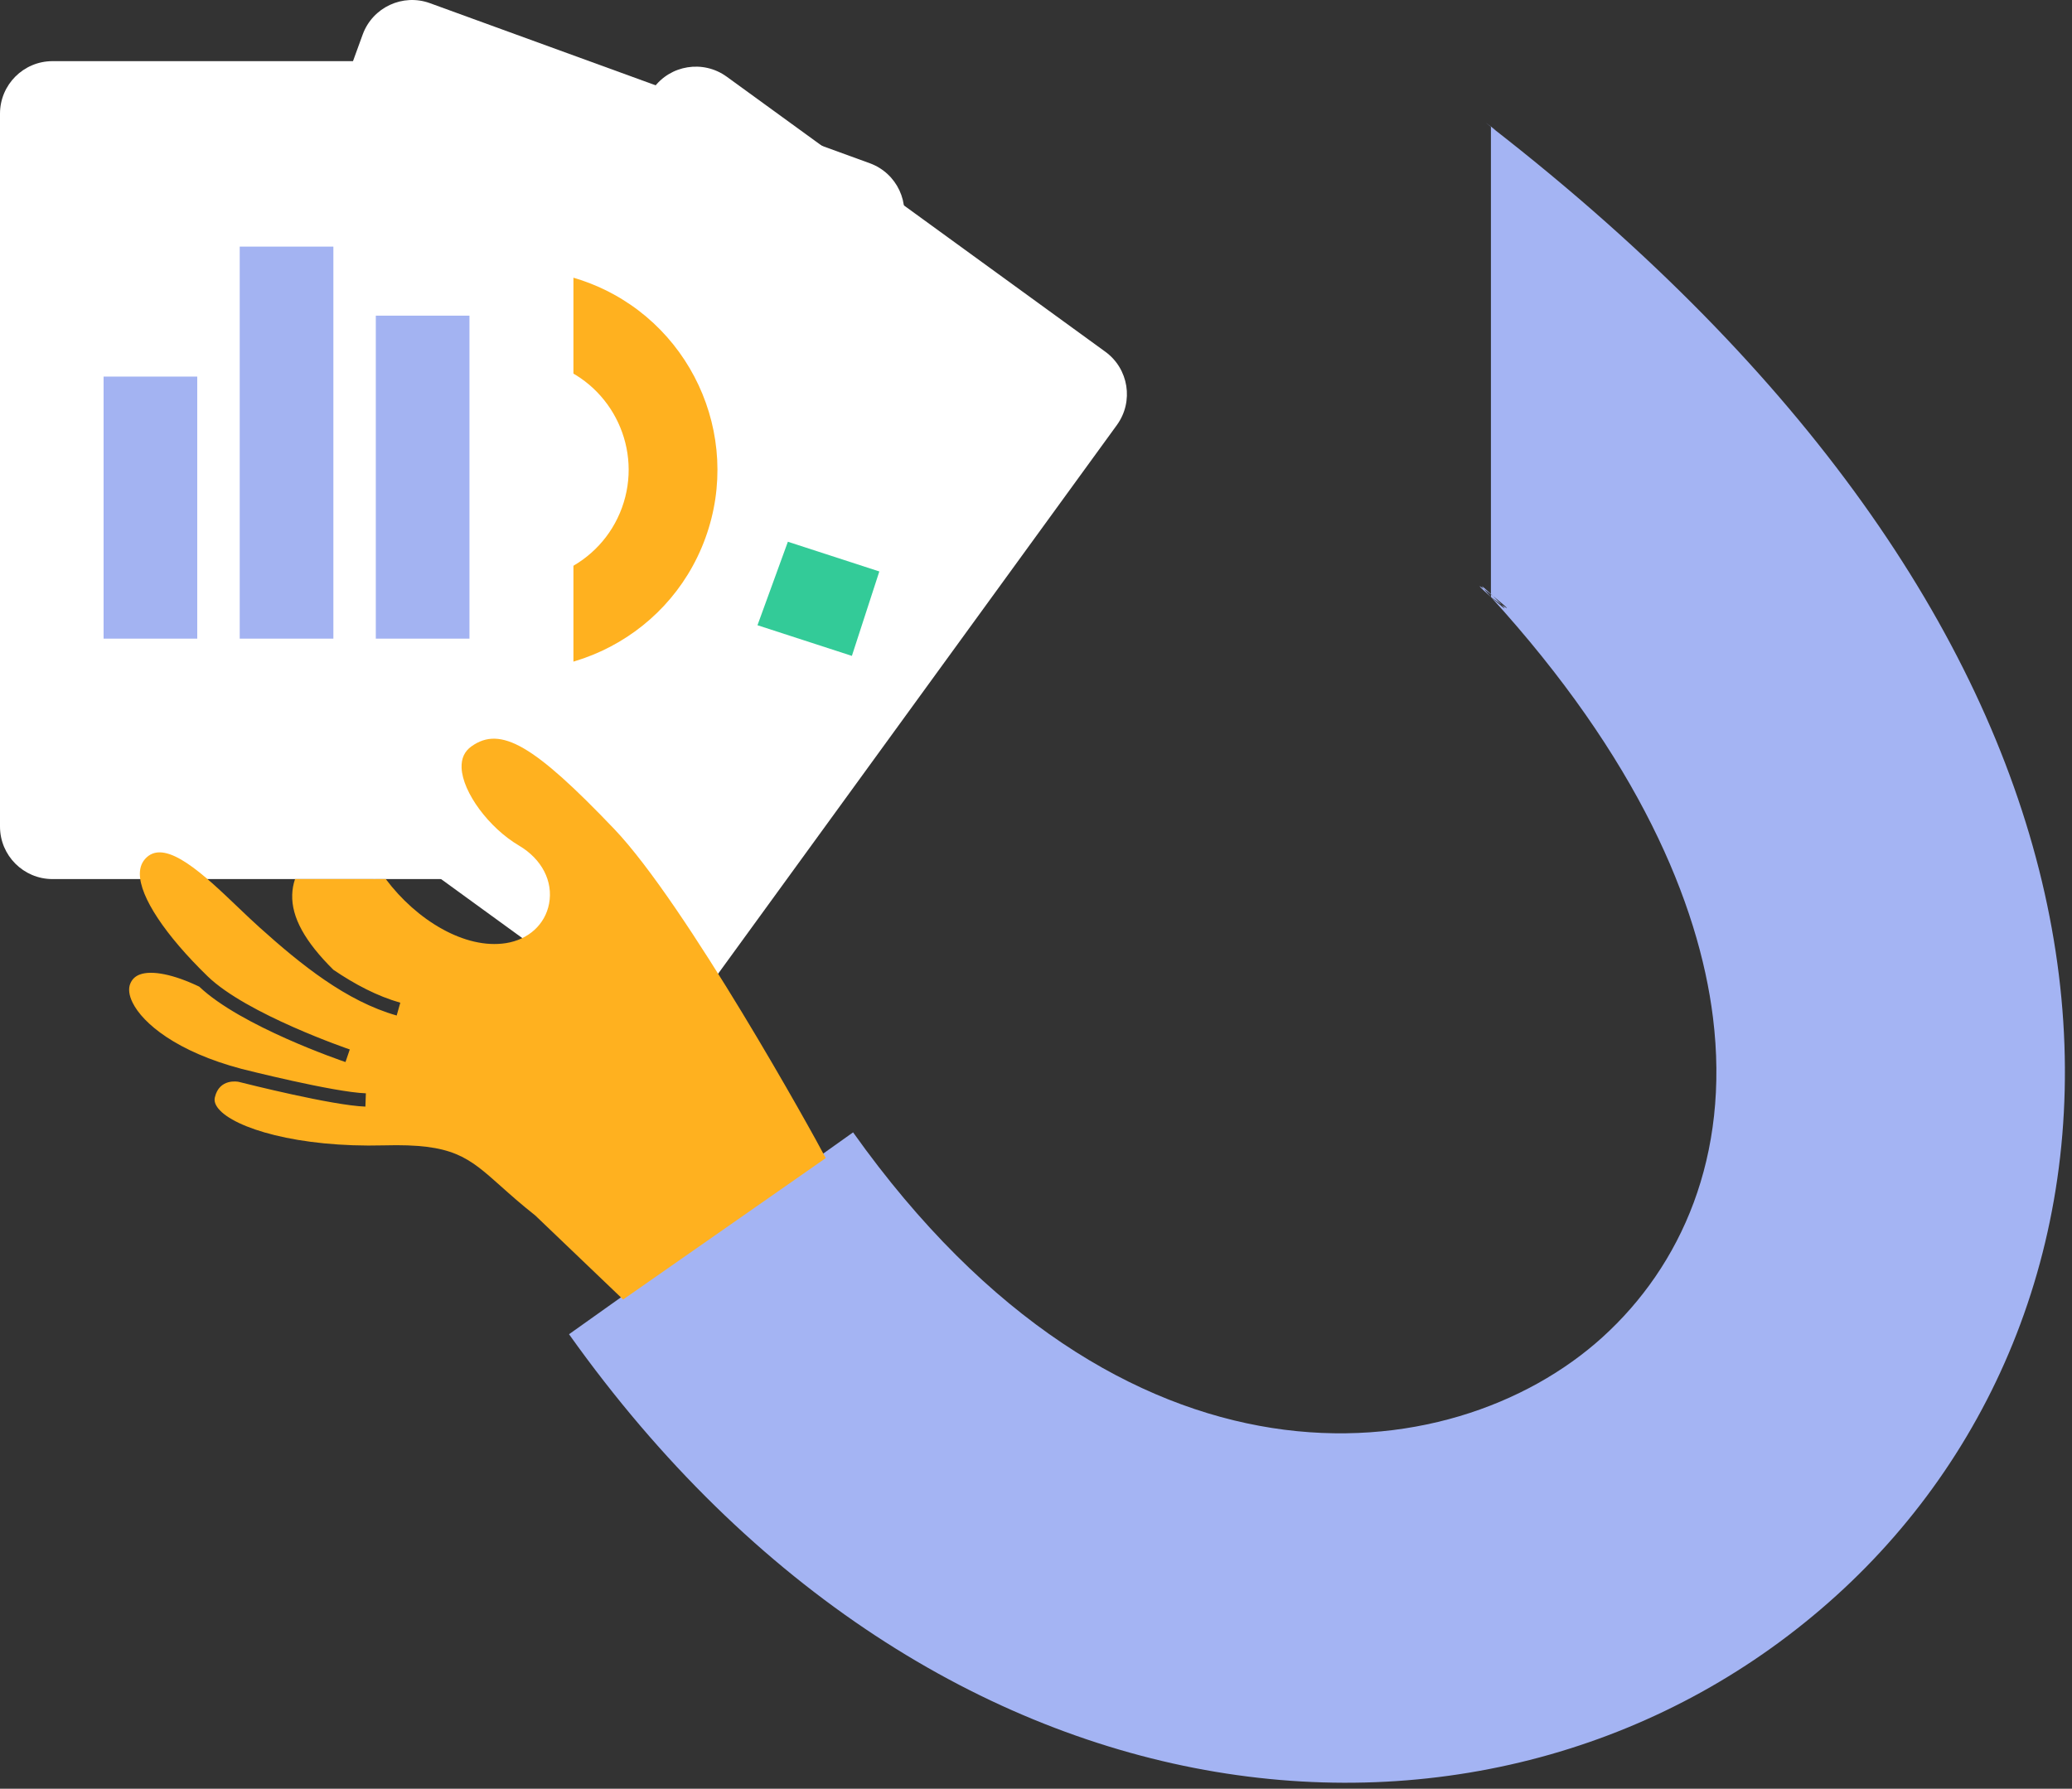
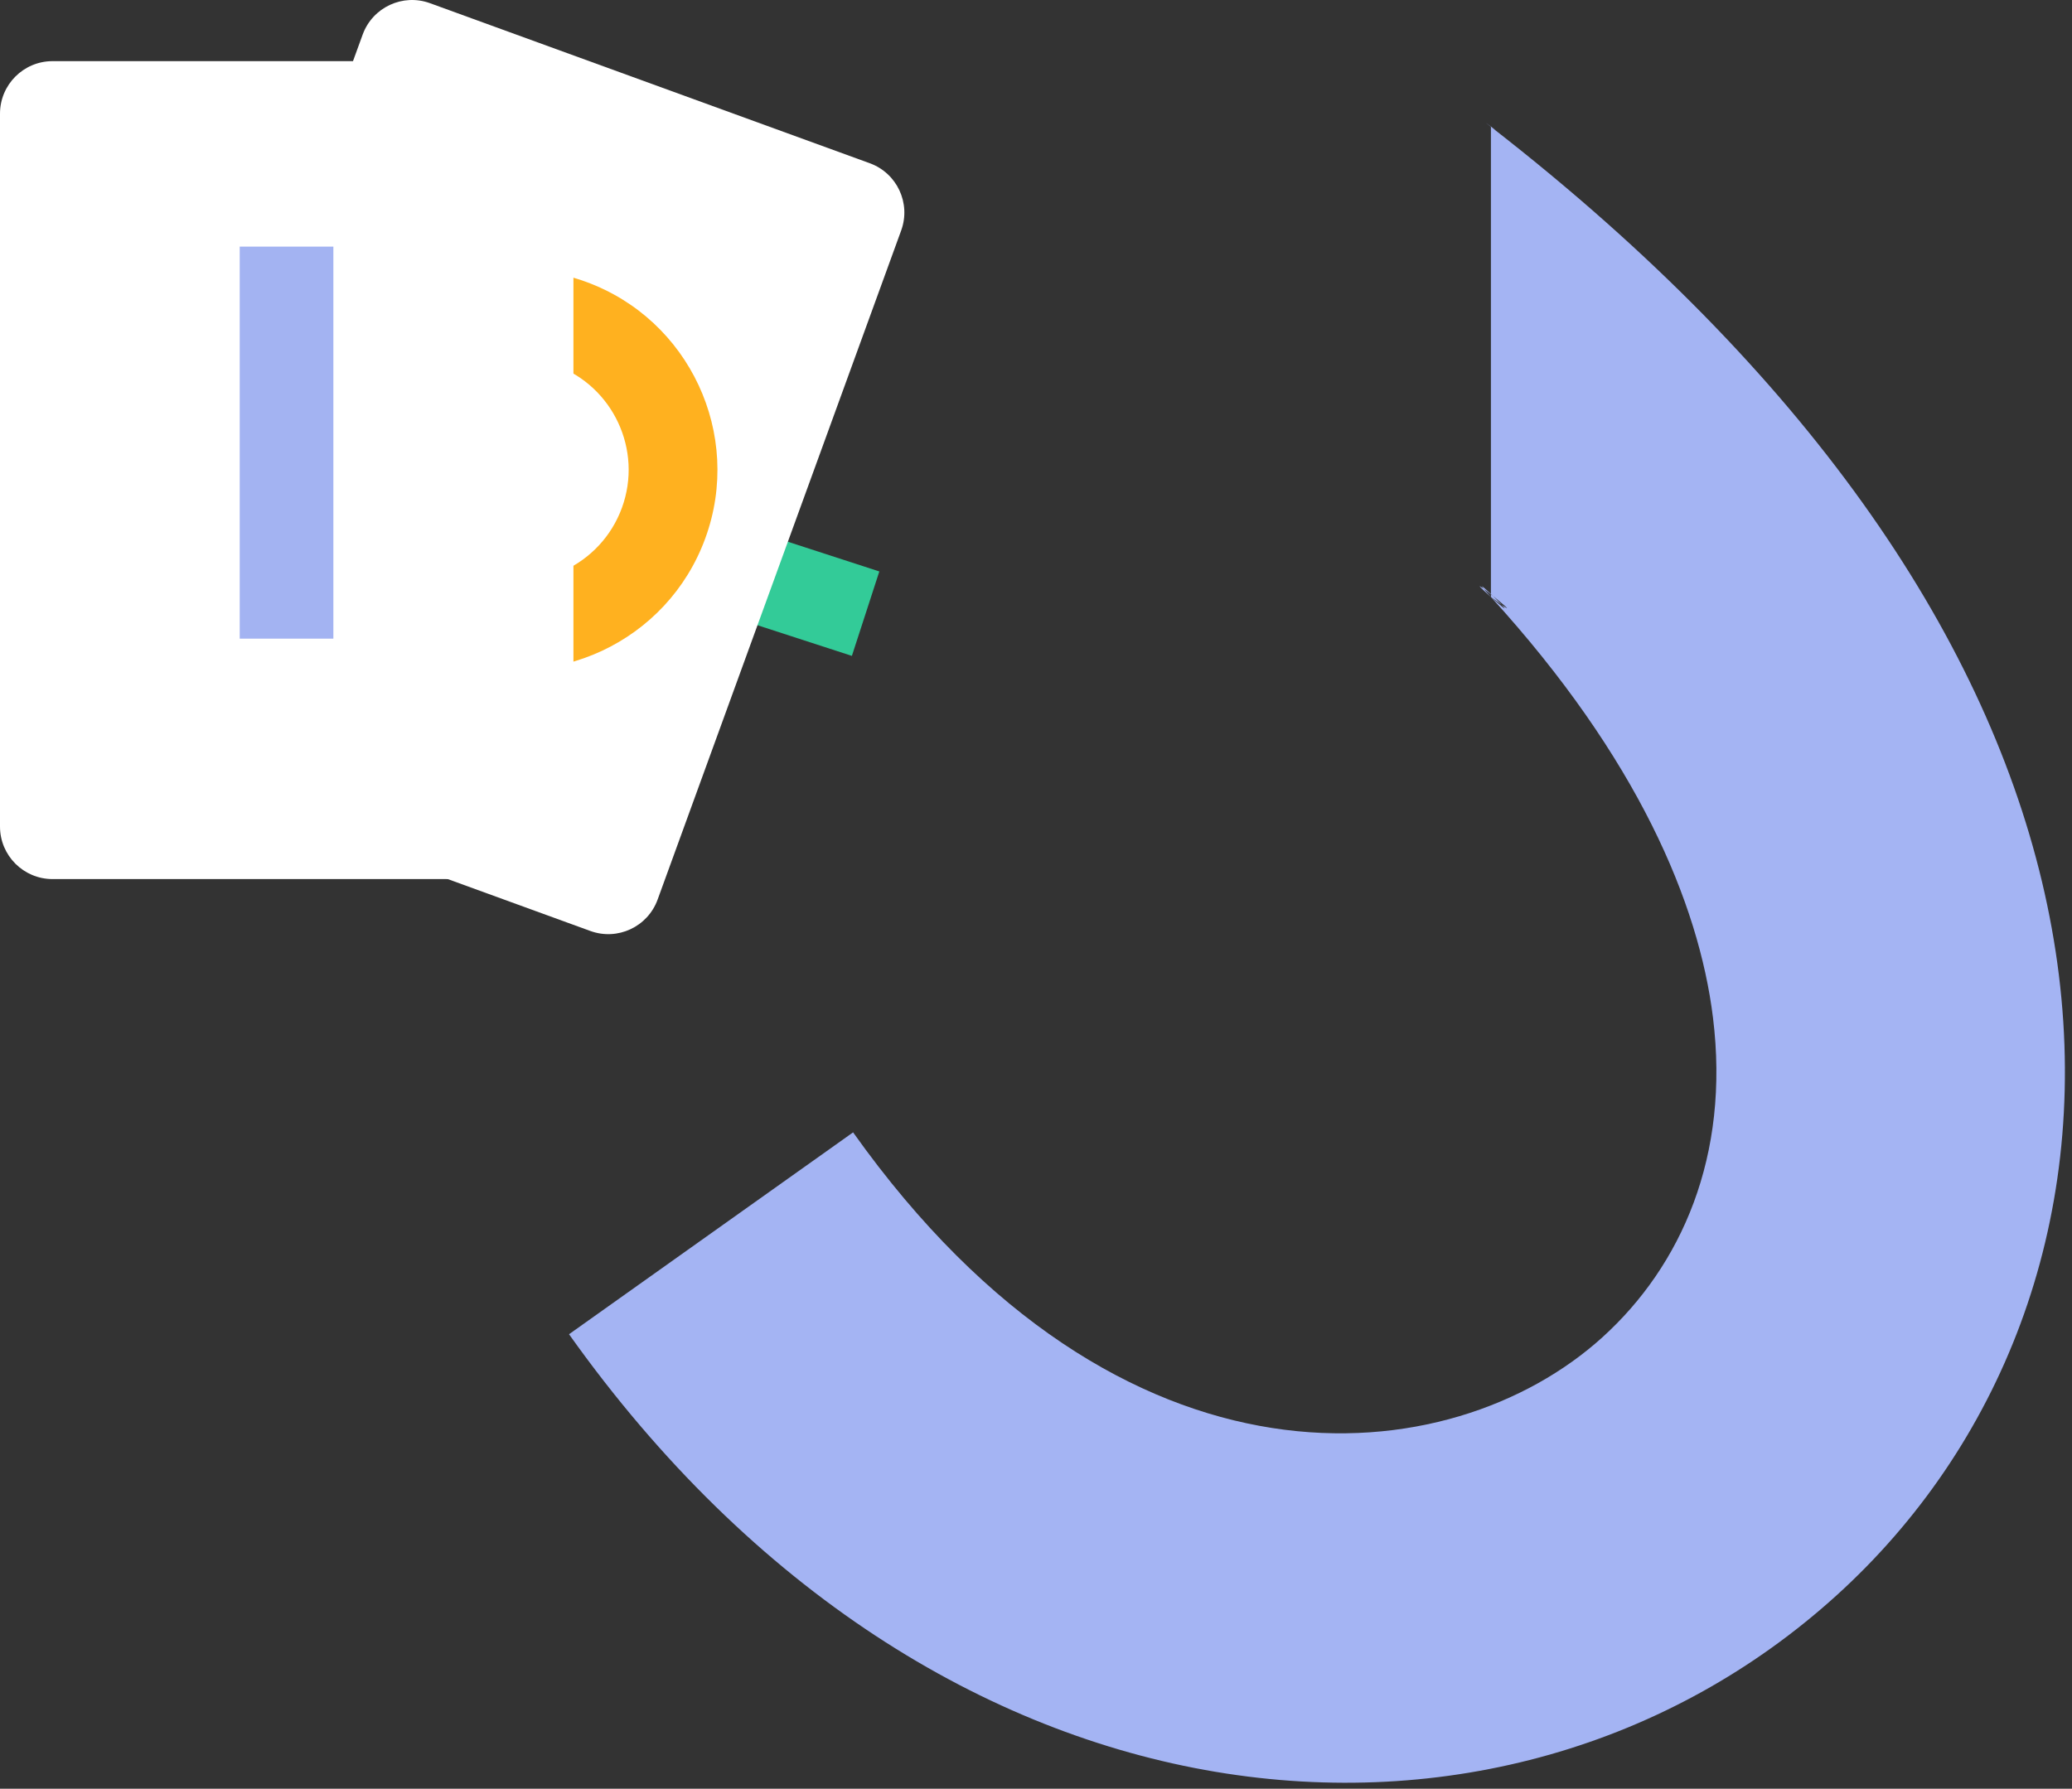
<svg xmlns="http://www.w3.org/2000/svg" width="271" height="234" viewBox="0 0 271 234" fill="none">
  <rect x="0" y="0" width="271" height="234" fill="#333333" stroke="none" />
  <path fill-rule="evenodd" clip-rule="evenodd" d="M210.14 29.15C205.399 24.936 200.355 20.745 195 16.585C192.883 14.94 197.214 18.22 195 16.585V78.099C201.777 83.103 189.474 73.188 195 78.099C200.684 83.151 190.57 73.24 195 78.099C214.178 99.133 222.189 118.132 224.043 133.119C226.284 151.237 219.909 165.579 209.585 174.94C189.822 192.857 146.735 197.597 111.577 148.134L74.424 174.543C122.485 242.158 196.645 248.199 240.201 208.71C261.537 189.367 273.339 160.329 269.281 127.523C265.263 95.047 246.098 61.108 210.14 29.15Z" fill="#A4B4F3" />
-   <path d="M95.042 10.028C91.975 7.803 87.679 8.483 85.453 11.55L30.7 86.905C28.469 89.972 29.15 94.269 32.216 96.494L81.74 132.475C84.807 134.707 89.103 134.026 91.329 130.954L146.082 55.598C148.307 52.532 147.632 48.235 144.56 46.009L95.036 10.022L95.042 10.028Z" fill="white" />
  <path d="M97.052 68.923L93.463 79.969L111.419 85.803L115.008 74.757L97.052 68.923Z" fill="#33CB98" />
  <path d="M56.235 0.416C52.671 -0.882 48.734 0.96 47.436 4.518L15.579 92.049C14.281 95.613 16.123 99.549 19.682 100.848L77.209 121.788C80.774 123.087 84.71 121.25 86.009 117.686L117.865 30.156C119.164 26.591 117.327 22.655 113.763 21.356L56.235 0.416Z" fill="white" />
  <path d="M72.649 47.772C65.108 45.025 56.744 48.927 53.998 56.468C51.251 64.009 55.153 72.373 62.694 75.119C70.235 77.866 78.599 73.964 81.345 66.423C84.092 58.882 80.19 50.518 72.649 47.772ZM58.723 86.03C45.164 81.098 38.15 66.051 43.087 52.497C48.019 38.938 63.066 31.924 76.62 36.861C90.179 41.793 97.193 56.84 92.256 70.394C87.324 83.953 72.277 90.967 58.723 86.03Z" fill="#FFB11F" />
  <path d="M68.13 8H6.87C3.076 8 0 11.077 0 14.873V108.127C0 111.923 3.076 115 6.87 115H68.13C71.924 115 75 111.923 75 108.127V14.873C75 11.077 71.924 8 68.13 8Z" fill="white" />
  <path d="M43.602 32.261H31.352V83.547H43.602V32.261Z" fill="#A3B3F2" />
-   <path d="M25.797 49.265H13.548V83.547H25.797V49.265Z" fill="#A3B3F2" />
-   <path d="M61.402 41.295H49.152V83.547H61.402V41.295Z" fill="#A3B3F2" />
-   <path fill-rule="evenodd" clip-rule="evenodd" d="M80.339 108.453C89.671 118.231 106.387 148.37 108 151.5L81.5 170L70.001 159C68.166 157.553 66.742 156.283 65.512 155.184C61.194 151.329 59.252 149.595 50.245 149.836C38.951 150.139 30.65 147.587 28.567 145.035C28.144 144.515 27.989 144.028 28.104 143.548C28.687 141.048 31.096 141.5 31.199 141.522C31.212 141.526 31.233 141.531 31.262 141.538C32.3 141.799 43.491 144.616 47.791 144.766L47.854 143.027C43.643 142.878 31.834 139.892 31.594 139.829C23.132 137.592 18.681 133.885 17.342 131.161C16.867 130.2 16.764 129.336 17.039 128.678C17.279 128.1 17.685 127.711 18.28 127.488C19.865 126.887 22.766 127.488 26.061 129.073C31.525 134.262 44.627 138.748 45.188 138.936L45.748 137.289C45.611 137.243 32.269 132.677 27.154 127.717C21.604 122.327 18.292 117.327 18.292 114.323V114.289C18.297 113.408 18.589 112.716 19.173 112.166C21.759 109.741 26.708 114.461 31.073 118.632C31.149 118.704 31.225 118.776 31.3 118.848C32.2 119.707 33.085 120.55 33.945 121.321C39.369 126.201 45.296 130.978 51.882 132.849L52.356 131.173C49.324 130.309 46.406 128.77 43.608 126.87C39.895 123.191 38.122 120.01 38.219 117.035C38.24 116.323 38.369 115.647 38.587 115H48.778C48.904 115.013 49.039 115.015 49.185 115H50.459C54.464 120.353 60.799 124.226 66.173 123.38C69.137 122.911 71.3 120.931 71.814 118.22C72.369 115.296 70.865 112.378 67.884 110.622C63.942 108.299 60.504 103.642 60.372 100.455C60.326 99.208 60.749 98.281 61.682 97.623C65.492 94.934 69.852 97.468 80.339 108.453Z" fill="#FFB11F" />
</svg>